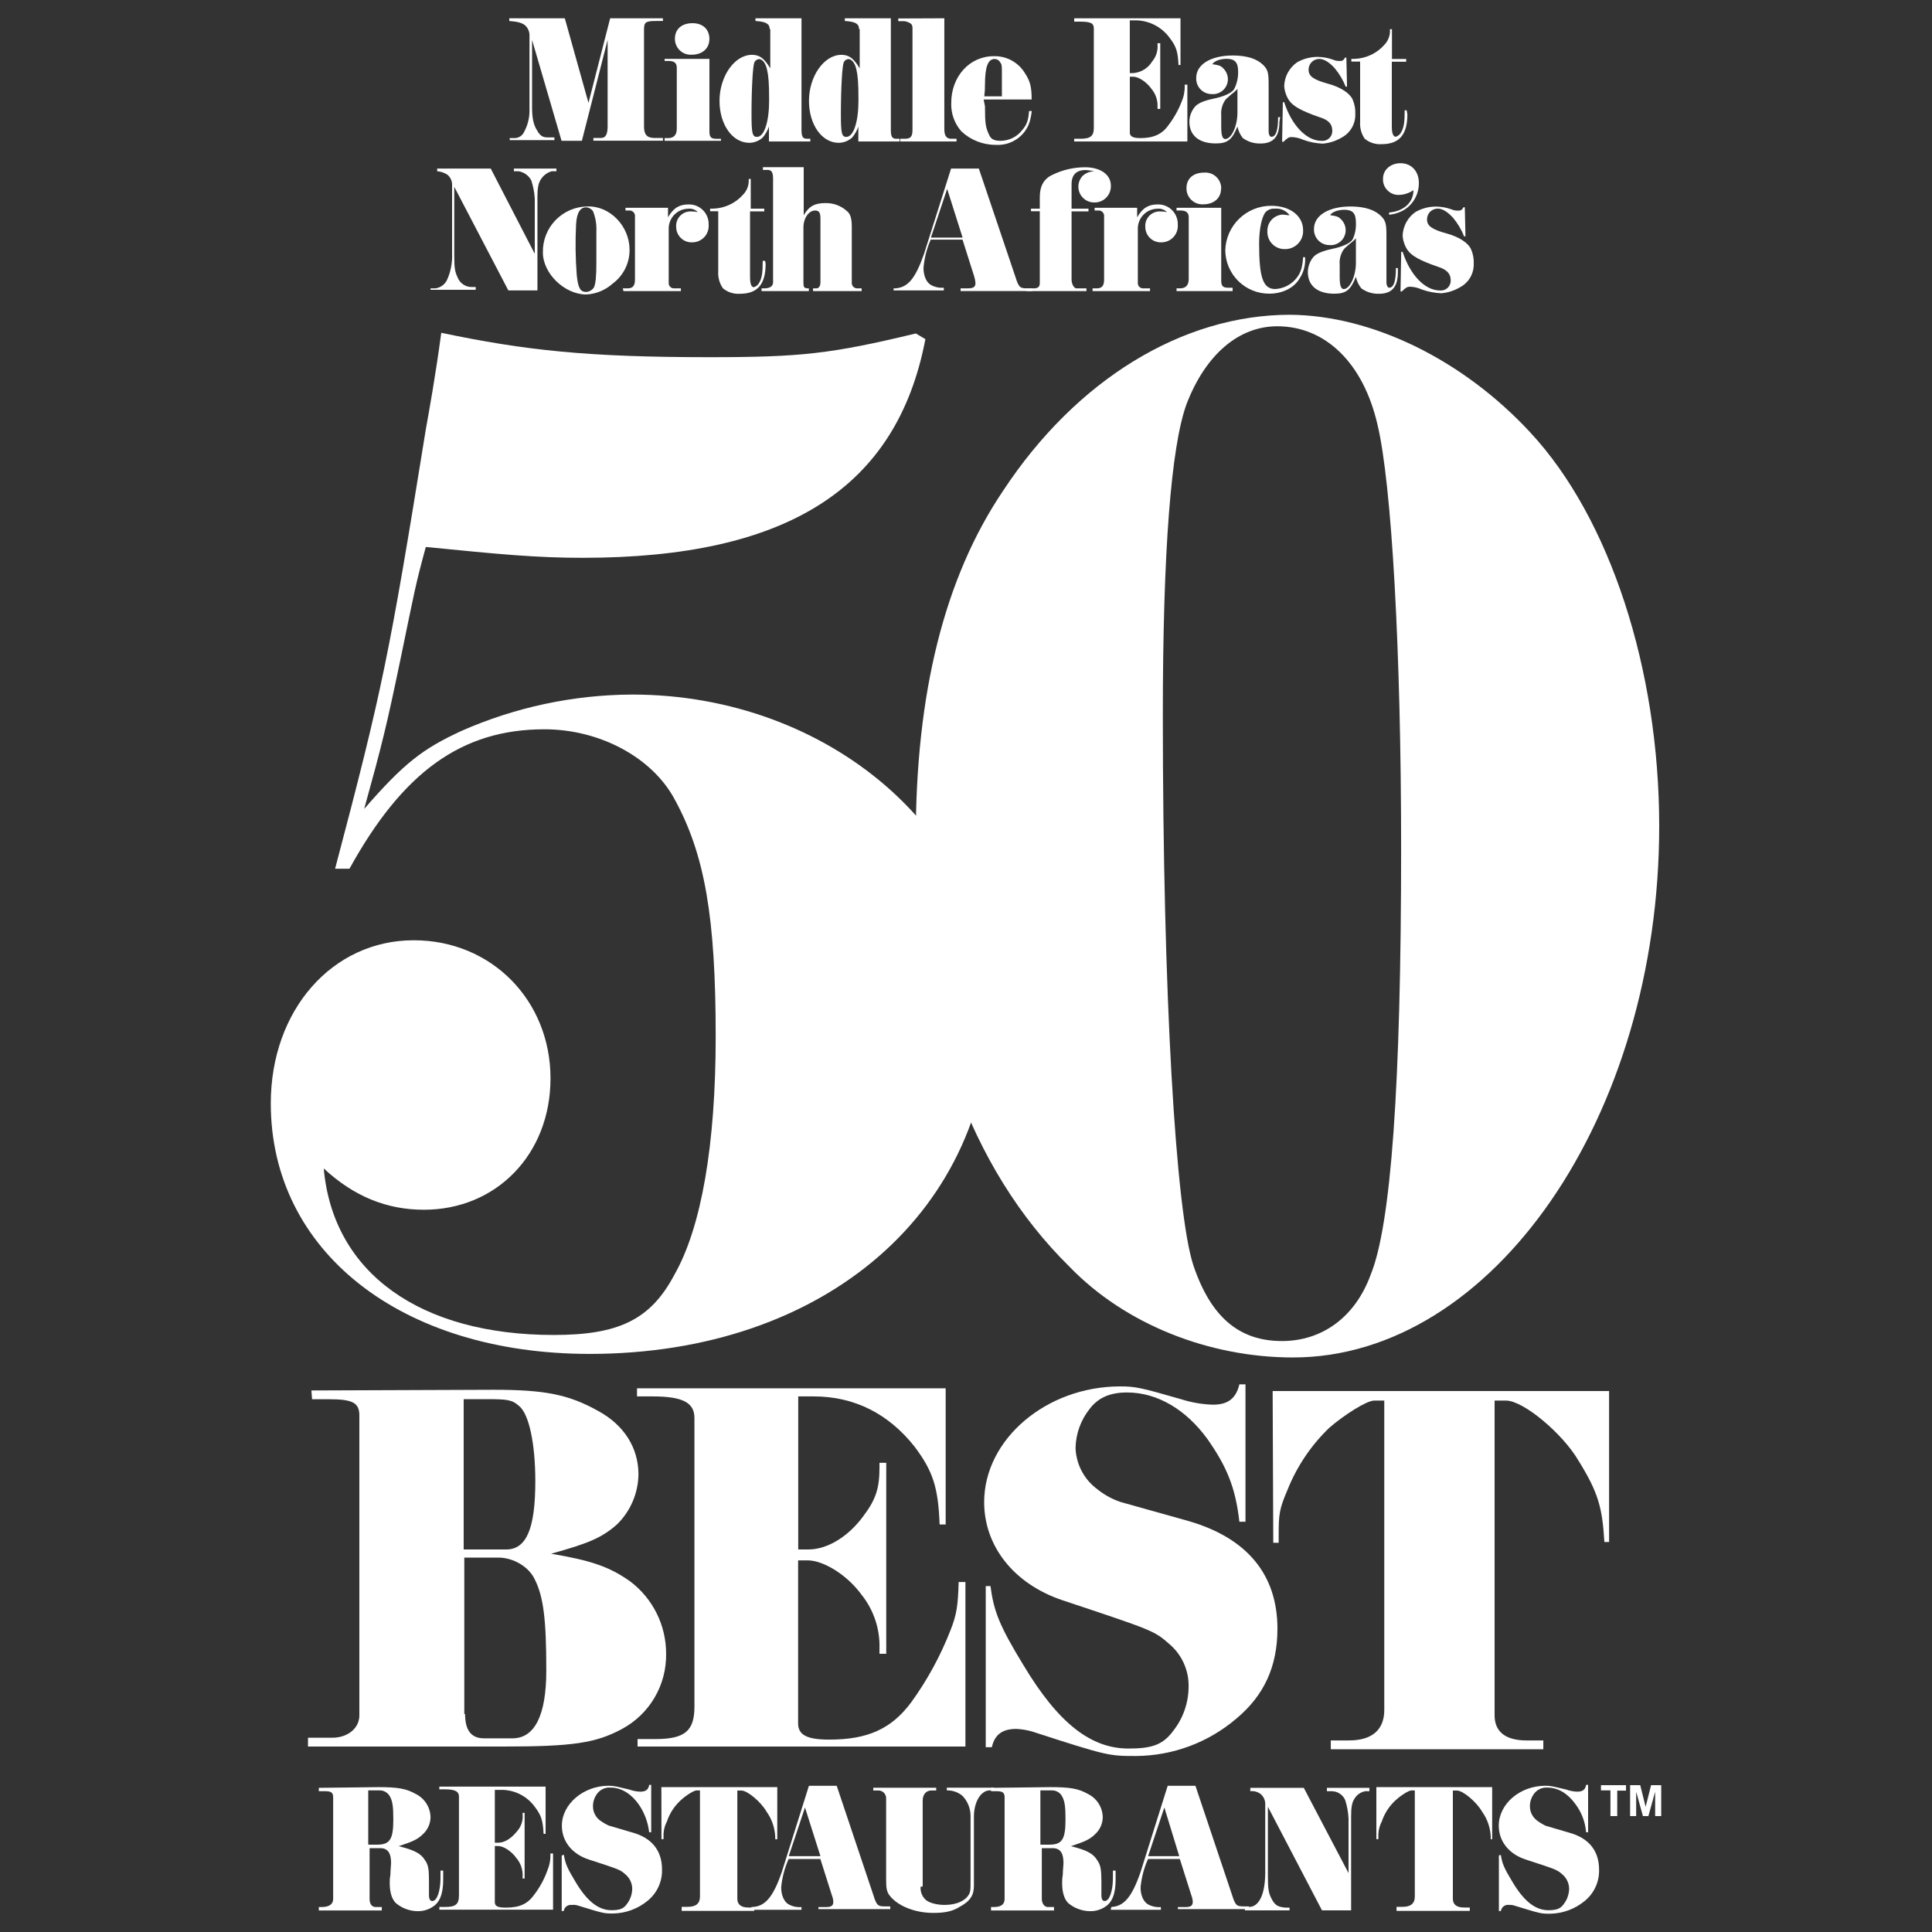
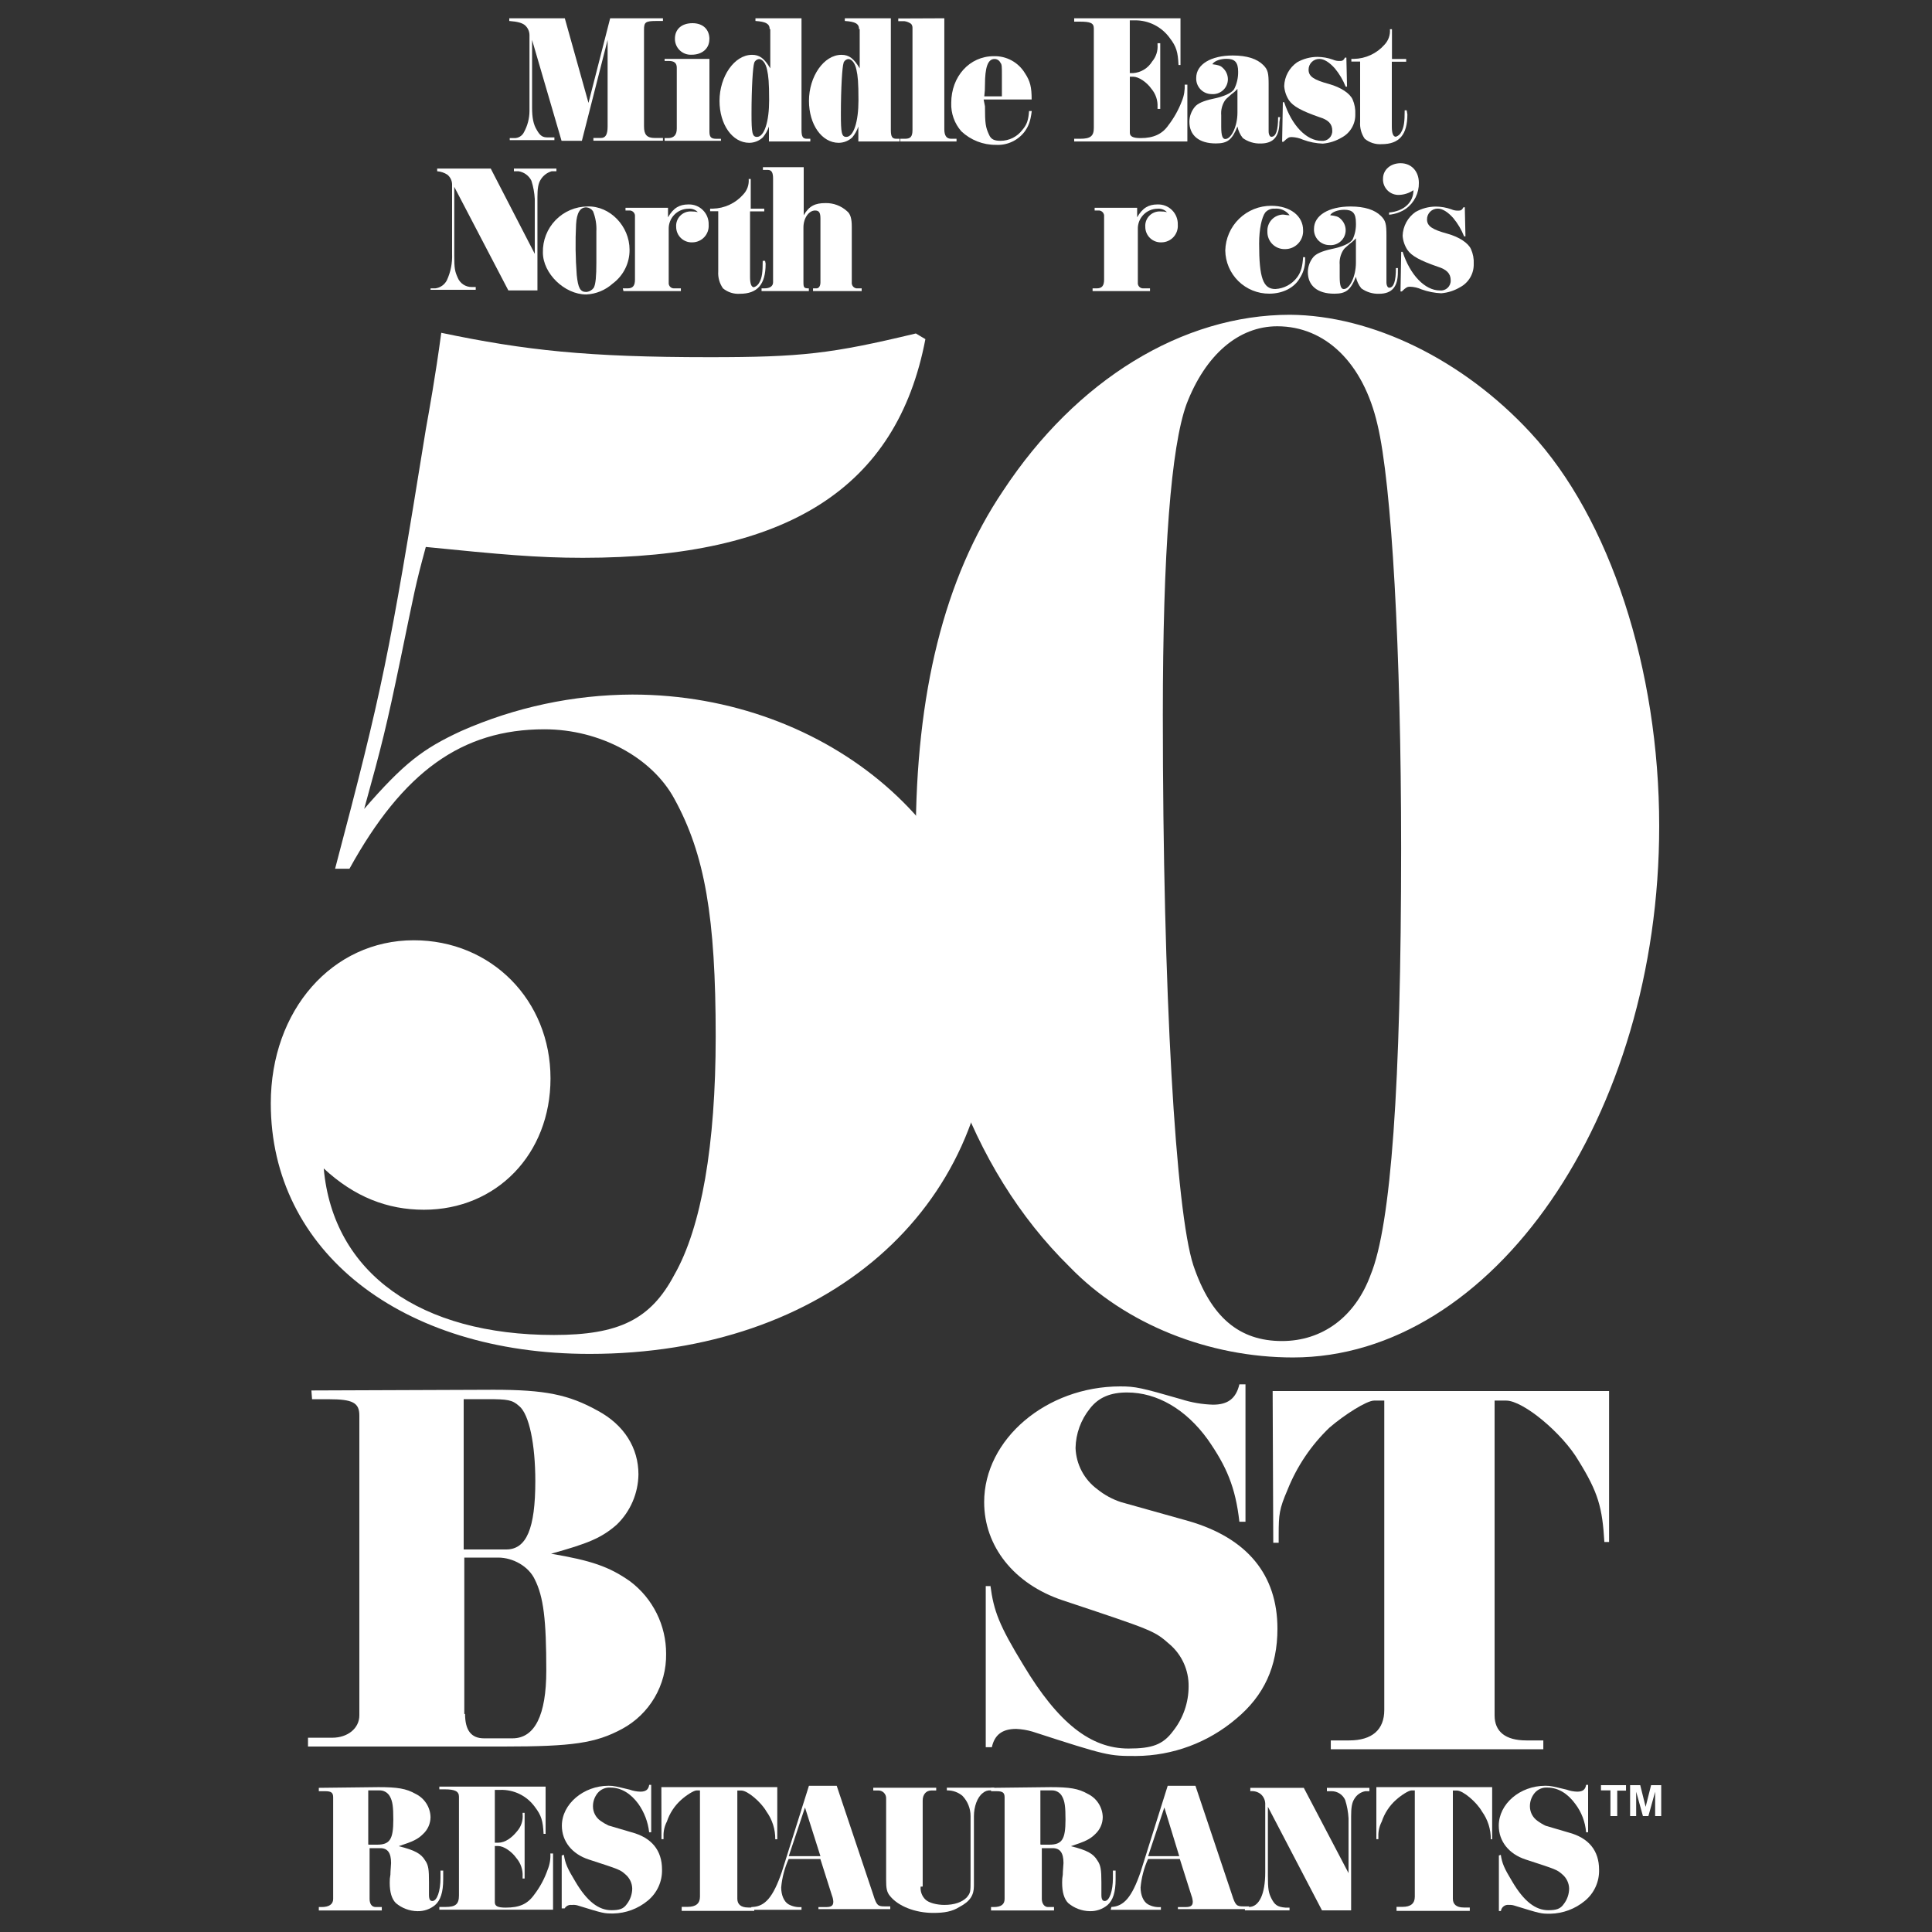
<svg xmlns="http://www.w3.org/2000/svg" width="500" height="500" viewBox="0 0 500 500" fill="none">
  <rect x="0" y="0" width="500" height="500" fill="#333333" stroke="none" />
  <g clip-path="url(#clip0_1_897)">
-     <rect width="500" height="500" />
    <path d="M239.49 87.77C232.13 126.31 203.75 144.36 150.84 144.36C138.93 144.36 129.47 143.48 110.2 141.55C107.39 151.89 107.39 152.55 103.71 170.29C100.03 188.03 98.81 192.89 94.25 209.35C104.59 197.44 109.49 193.76 119.31 189.21C133.273 183.034 148.362 179.813 163.63 179.75C214.63 179.75 256.48 215.84 256.48 260.16C256.48 313.07 213.73 350.39 152.59 350.39C103.71 350.39 70.08 323.76 70.08 285.56C70.08 261.39 86.02 243.34 107.08 243.34C127.23 243.34 142.47 258.93 142.47 279.08C142.47 298.7 128.47 313.08 109.71 313.08C100.25 313.08 91.71 309.75 83.78 302.39C86.23 329.55 108.83 345.49 143.35 345.49C160.17 345.49 168.4 341.49 174.53 329.9C181.53 317.63 185.22 296.26 185.22 268.23C185.22 237.4 182.42 221.1 174.53 206.74C168.75 196.05 155.26 188.74 140.89 188.74C119.52 188.74 104.28 199.74 90.44 224.83H86.72C98.98 178.41 100.72 169.83 110.2 111.13C111.07 106.23 112.65 97.64 114.2 86.13C135.93 90.68 152.05 92.44 183.58 92.44C207.41 92.44 215.12 91.56 237.02 86.3L239.49 87.77Z" fill="white" />
    <path d="M396.11 112C416.61 134.07 429.4 173.14 429.4 213.78C429.4 288.94 386.3 351.31 334.62 351.31C312.89 351.31 291.17 342.73 276.8 327.84C250.88 302.38 237 263.31 237 216.89C237 179.57 244.35 149.61 259.6 127.01C278.52 98.28 306.02 81.46 333.88 81.46C355.08 81.64 378.55 93.03 396.07 111.95M307.07 104.59C303.07 115.59 300.94 142.78 300.94 185C300.94 257.18 304.27 313.42 308.83 327.44C313.38 340.93 320.74 347.06 331.78 347.06C342.11 347.06 350.7 340.93 354.73 329.89C359.98 317.1 362.61 281.01 362.61 219.52C362.61 168.52 360.16 125.09 356.48 109.84C352.8 93.9 342.99 84.44 330.55 84.44C320.55 84.44 311.98 91.8 307.07 104.59Z" fill="white" />
    <path d="M127.71 359.67C141.03 359.67 147.16 360.9 154.71 365.1C161.55 368.78 165.23 374.74 165.23 381.57C165.197 384 164.685 386.399 163.722 388.63C162.76 390.861 161.365 392.88 159.62 394.57C155.62 398.07 152.09 399.47 142.62 402.1C152.95 403.85 157.68 405.43 163.11 409.28C166.002 411.467 168.346 414.297 169.956 417.546C171.567 420.795 172.4 424.374 172.39 428C172.453 431.973 171.424 435.886 169.416 439.314C167.407 442.742 164.496 445.553 161 447.44C154.17 451.12 148.21 452 130.34 452H79.71V449.72H86C90 449.72 93 447.27 93 443.94V366.33C93 363 91.24 362.12 85.11 362.12H80.76L80.59 359.85L127.71 359.67ZM120.18 401H131C136.26 401 138.54 395.57 138.54 383.3C138.54 373.84 136.96 365.96 134.33 363.86C132.58 362.28 131.33 362.1 126.1 362.1H120V401H120.18ZM120.36 443.57C120.36 447.77 121.93 449.88 125.26 449.88H132.62C138.4 449.88 141.38 443.88 141.38 432.36C141.38 419.22 140.68 413.26 138.38 408.71C136.8 405.38 132.78 403.1 128.92 403.1H120.16V443.57H120.36Z" fill="white" />
-     <path d="M244.92 394.54H243.17C242.82 384.9 241.42 380.69 236.69 374.39C230.03 365.98 221.27 361.39 210.58 361.39H206.58V401H209.21C214.12 401 219.55 397.67 223.4 392.41C226.73 388.03 227.61 385.05 227.61 379.8V378.57H229.36V428H227.61V426.6C227.758 421.587 226.125 416.683 223 412.76C219.32 407.67 213.19 403.82 209 403.82H206.55V446C206.55 449 208.83 450.21 214.61 450.21C224.61 450.21 230.73 447.4 235.81 440.57C239.993 434.799 243.418 428.514 246 421.87C247.58 417.87 247.93 415.56 248.1 409.43H249.85V452H165V450.07H169.56C177.26 450.07 179.72 447.97 179.72 441.66V367C179.72 363 176.72 361.39 168.86 361.39H164.86V359.29H244.74V394.51L244.92 394.54Z" fill="white" />
    <path d="M256.31 410.3C257.18 416.96 258.58 420.64 264.89 430.98C273.83 445.87 282.24 452.52 292.05 452.52C298.18 452.52 300.98 451.52 303.61 447.97C306.212 444.679 307.621 440.605 307.61 436.41C307.637 434.349 307.21 432.308 306.362 430.43C305.514 428.552 304.264 426.883 302.7 425.54C298.7 422.04 298.7 422.04 275.02 414.16C262.41 409.95 254.7 400.16 254.7 388.75C254.7 372.46 270.82 358.8 289.91 358.8C293.91 358.8 295.35 359.15 305.68 362.12C308.347 362.973 311.121 363.448 313.92 363.53C317.77 363.53 319.87 361.95 320.75 358.27H322.33V393.83H320.75C319.75 384.9 317.42 379.47 312.51 372.46C306.91 364.75 299.51 360.37 291.67 360.37C287.46 360.37 284.31 361.6 282.03 364.58C279.717 367.469 278.424 371.04 278.35 374.74C278.425 376.831 278.972 378.878 279.95 380.728C280.929 382.578 282.313 384.182 284 385.42C285.822 386.896 287.9 388.025 290.13 388.75L307.65 393.66C322.72 398.04 330.6 407.5 330.6 421.51C330.6 431.33 327.1 438.86 319.91 444.82C312.677 450.981 303.501 454.392 294 454.45C287 454.45 286.65 454.45 267.2 448.14C265.83 447.737 264.417 447.502 262.99 447.44C259.32 447.44 257.39 449.02 256.69 452.17H255.11V410.48H256.34V410.3H256.31Z" fill="white" />
    <path d="M329.36 360H416.43V399.07H415.21C414.68 390.14 413.63 386.28 408.55 378.07C404.35 370.88 394.18 362.47 389.8 362.47H386.8V443.94C386.8 448.14 389.6 450.42 395.03 450.42H399.41V452.7H344.41V450.42H349.14C355.14 450.42 358.25 447.62 358.25 442.54V362.47H355.62C353.69 362.47 347.91 366.15 344.06 369.47C339.328 374.004 335.625 379.502 333.2 385.59C331.09 390.5 330.92 391.9 330.92 397.15V399.26H329.52L329.36 360Z" fill="white" />
    <path d="M97.93 462.51C102.84 462.51 105.11 462.86 107.57 464.26C108.699 464.812 109.655 465.664 110.334 466.722C111.013 467.779 111.389 469.003 111.42 470.26C111.416 471.083 111.243 471.897 110.911 472.651C110.579 473.404 110.095 474.081 109.49 474.64C108.09 476.04 106.87 476.57 103.19 477.79C107.39 478.84 108.97 479.72 110.02 481.47C110.9 482.7 111.02 483.92 111.02 487.08V490.41C111.02 491.63 111.37 491.98 111.9 491.98C113.12 491.98 114 489.35 114 486.03V484.1H114.7V486.38C114.7 489.71 114 491.81 112.6 493.03C111.322 494.093 109.701 494.655 108.04 494.61C105.986 494.582 104.006 493.839 102.44 492.51C101.387 491.457 100.86 489.703 100.86 487.25C100.844 486.546 100.904 485.841 101.04 485.15C101.04 484.1 101.21 482.7 101.21 482.15C101.21 479.52 100.33 478.3 98.41 478.3H95.65V491.44C95.65 492.66 96.18 493.54 97.23 493.54H98.81V494.42H82.51V493.54H83.22C85.14 493.54 86.22 492.84 86.22 491.44V465.14C86.22 463.91 85.7 463.56 84.12 463.56H82.51V462.69L97.93 462.51ZM95.48 477.4H97.58C100.91 477.4 101.79 476 101.79 470.92C101.79 467.59 101.61 466.19 100.91 464.92C100.64 464.42 100.233 464.007 99.738 463.729C99.242 463.451 98.677 463.32 98.11 463.35H95.3V477.35L95.48 477.4Z" fill="white" />
    <path d="M141.2 474.6H140.68C140.5 471.27 140.15 469.87 138.4 467.6C137.381 466.197 136.035 465.065 134.479 464.301C132.922 463.538 131.203 463.167 129.47 463.22H128.06V476.89H128.94C130.69 476.89 132.44 475.66 133.85 473.89C134.37 473.294 134.763 472.598 135.003 471.845C135.244 471.092 135.328 470.297 135.25 469.51V469.16H135.77V486.16H135.25V485.64C135.35 483.919 134.785 482.225 133.67 480.91C132.44 479.15 130.34 477.75 128.94 477.75H128.06V492.29C128.06 493.29 128.77 493.69 130.87 493.69C134.37 493.69 136.47 492.82 138.23 490.37C139.737 488.408 140.919 486.217 141.73 483.88C142.278 482.551 142.518 481.115 142.43 479.68H143.13V494.22H113.7V493.52H115.28C117.9 493.52 118.78 492.82 118.78 490.52V465C118.78 463.6 117.78 463.08 115.1 463.08H113.7V462.38H141.2V474.6Z" fill="white" />
-     <path d="M145.93 480C146.29 482.28 146.81 483.5 148.93 487C151.93 492.08 154.93 494.36 158.22 494.36C160.32 494.36 161.37 494.01 162.22 492.78C163.111 491.635 163.602 490.23 163.62 488.78C163.607 488.077 163.444 487.386 163.142 486.751C162.84 486.117 162.407 485.554 161.87 485.1C160.47 483.87 160.47 483.87 152.41 481.25C148.03 479.84 145.41 476.52 145.41 472.49C145.41 466.88 151.02 462.15 157.5 462.15C158.9 462.15 159.42 462.33 162.93 463.15C163.828 463.479 164.774 463.658 165.73 463.68C167.13 463.68 167.83 463.15 168.01 461.92H168.53V474.19H168C167.703 471.54 166.74 469.008 165.2 466.83C163.27 464.2 160.82 462.63 158.01 462.63C157.384 462.581 156.755 462.682 156.175 462.926C155.596 463.169 155.083 463.548 154.68 464.03C153.87 465.014 153.438 466.255 153.46 467.53C153.468 468.252 153.647 468.962 153.983 469.602C154.318 470.242 154.8 470.793 155.39 471.21C156.049 471.686 156.752 472.098 157.49 472.44L163.44 474.19C168.7 475.59 171.33 478.92 171.33 483.82C171.372 485.355 171.062 486.88 170.424 488.276C169.786 489.673 168.837 490.906 167.65 491.88C165.134 493.971 161.981 495.146 158.71 495.21C156.26 495.21 156.26 495.21 149.43 493.11C148.965 492.982 148.479 492.944 148 493C147.758 492.963 147.51 492.975 147.272 493.035C147.034 493.095 146.811 493.201 146.614 493.348C146.418 493.495 146.253 493.68 146.129 493.891C146.004 494.103 145.923 494.337 145.89 494.58H145.37V480.2L145.89 480.03L145.93 480Z" fill="white" />
+     <path d="M145.93 480C146.29 482.28 146.81 483.5 148.93 487C151.93 492.08 154.93 494.36 158.22 494.36C160.32 494.36 161.37 494.01 162.22 492.78C163.111 491.635 163.602 490.23 163.62 488.78C163.607 488.077 163.444 487.386 163.142 486.751C162.84 486.117 162.407 485.554 161.87 485.1C160.47 483.87 160.47 483.87 152.41 481.25C148.03 479.84 145.41 476.52 145.41 472.49C145.41 466.88 151.02 462.15 157.5 462.15C158.9 462.15 159.42 462.33 162.93 463.15C163.828 463.479 164.774 463.658 165.73 463.68C167.13 463.68 167.83 463.15 168.01 461.92H168.53V474.19H168C167.703 471.54 166.74 469.008 165.2 466.83C163.27 464.2 160.82 462.63 158.01 462.63C157.384 462.581 156.755 462.682 156.175 462.926C155.596 463.169 155.083 463.548 154.68 464.03C153.87 465.014 153.438 466.255 153.46 467.53C153.468 468.252 153.647 468.962 153.983 469.602C154.318 470.242 154.8 470.793 155.39 471.21C156.049 471.686 156.752 472.098 157.49 472.44L163.44 474.19C168.7 475.59 171.33 478.92 171.33 483.82C171.372 485.355 171.062 486.88 170.424 488.276C169.786 489.673 168.837 490.906 167.65 491.88C165.134 493.971 161.981 495.146 158.71 495.21C156.26 495.21 156.26 495.21 149.43 493.11C148.965 492.982 148.479 492.944 148 493C147.758 492.963 147.51 492.975 147.272 493.035C147.034 493.095 146.811 493.201 146.614 493.348C146.418 493.495 146.253 493.68 146.129 493.891H145.37V480.2L145.89 480.03L145.93 480Z" fill="white" />
    <path d="M171.16 462.51H201.16V476H200.64C200.664 473.425 199.865 470.91 198.36 468.82C196.96 466.36 193.45 463.39 191.88 463.39H190.82V491.39C190.82 492.79 191.7 493.66 193.63 493.66H195.2V494.54H176.42V493.49H178C180.1 493.49 181.15 492.61 181.15 490.86V463.36H180.27C179.57 463.36 177.64 464.58 176.27 465.81C174.578 467.33 173.31 469.263 172.59 471.42C171.972 472.606 171.672 473.933 171.72 475.27V475.97H171.19L171.16 462.51Z" fill="white" />
    <path d="M194.81 493.52C197.97 493.34 200.07 491.07 202.35 484.41L209.35 462.16H216.54L226 490.37C226.87 493.17 227.22 493.37 229 493.37H230.4V494.08H211.81V493.55H213.73C215.14 493.55 215.66 493.2 215.66 492.15C215.63 491.608 215.512 491.074 215.31 490.57L212.31 481.11H204.1C203.053 483.439 202.4 485.927 202.17 488.47C202.17 490.4 202.87 492.15 204.1 492.85C205.118 493.403 206.276 493.646 207.43 493.55V494.25H194.43V493.55L194.81 493.52ZM212.33 480.38L208.33 467.77L204.13 480.38H212.33Z" fill="white" />
    <path d="M238.26 488.26C238.202 488.872 238.283 489.489 238.496 490.065C238.709 490.641 239.049 491.163 239.49 491.59C240.36 492.47 242.49 492.99 244.39 492.99C247.02 492.99 248.95 492.29 250.18 491.07C251.18 489.84 251.18 489.67 251.18 486.51V470C251.185 468.042 250.428 466.16 249.07 464.75C247.988 463.851 246.627 463.356 245.22 463.35H245.04V462.65H257.31V463.35H256.43C256.051 463.317 255.669 463.362 255.307 463.482C254.946 463.602 254.613 463.796 254.33 464.05C252.93 465.1 252.05 467.55 252.05 470.05V488.05C252.05 490.5 251.05 492.05 248.37 493.48C246.45 494.71 244.37 495.06 241.54 495.06C236.81 495.06 232.43 493.3 230.33 490.68C229.45 489.63 229.33 488.57 229.33 486.47V465.47C229.344 465.19 229.3 464.909 229.199 464.647C229.098 464.385 228.943 464.147 228.744 463.949C228.544 463.751 228.306 463.597 228.043 463.497C227.781 463.398 227.5 463.354 227.22 463.37H226V462.67H242.29V463.37H241.07C239.66 463.37 238.79 464.42 238.79 465.99V488.24L238.26 488.26Z" fill="white" />
    <path d="M271.9 462.51C276.8 462.51 279.08 462.86 281.53 464.26C282.662 464.81 283.621 465.66 284.301 466.719C284.982 467.777 285.359 469.002 285.39 470.26C285.386 471.083 285.213 471.897 284.881 472.651C284.549 473.404 284.065 474.081 283.46 474.64C282.06 476.04 280.83 476.57 277.16 477.79C281.36 478.84 282.94 479.72 283.99 481.47C284.86 482.7 285.04 483.92 285.04 487.08V490.41C285.04 491.63 285.39 491.98 285.91 491.98C287.14 491.98 288.02 489.35 288.02 486.03V484.1H288.72V486.38C288.72 489.71 288.02 491.81 286.62 493.03C285.342 494.093 283.721 494.655 282.06 494.61C280.003 494.58 278.021 493.838 276.45 492.51C275.403 491.457 274.88 489.703 274.88 487.25C274.865 486.546 274.922 485.842 275.05 485.15C275.05 484.1 275.23 482.7 275.23 482.15C275.23 479.52 274.35 478.3 272.42 478.3H269.62V491.44C269.62 492.66 270.32 493.54 271.2 493.54H272.78V494.42H256.48V493.54H257.18C259.11 493.54 259.99 492.84 259.99 491.44V465.14C259.99 463.91 259.46 463.56 257.88 463.56H256.48V462.69L271.9 462.51ZM269.45 477.4H271.55C274.88 477.4 275.75 476 275.75 470.92C275.75 467.59 275.58 466.19 274.88 464.92C274.632 464.439 274.254 464.037 273.789 463.759C273.324 463.482 272.791 463.34 272.25 463.35H269.25V477.35L269.45 477.4Z" fill="white" />
    <path d="M287.67 493.52C290.82 493.34 292.92 491.07 295.2 484.41L302.2 462.16H309.38L318.84 490.37C319.72 493.17 320.07 493.37 321.84 493.37H323.24V494.08H304.84V493.55H306.76C308.16 493.55 308.69 493.2 308.69 492.15C308.655 491.608 308.537 491.076 308.34 490.57L305.34 481.11H297.11C296.062 483.439 295.41 485.927 295.18 488.47C295.18 490.4 295.88 492.15 297.11 492.85C298.128 493.404 299.285 493.648 300.44 493.55V494.25H287.44L287.62 493.55L287.67 493.52ZM305.19 480.38L301.33 467.77L297.13 480.38H305.19Z" fill="white" />
    <path d="M349 484.76V470.57C348.913 468.963 348.621 467.373 348.13 465.84C347.828 465.161 347.336 464.584 346.713 464.18C346.09 463.775 345.363 463.56 344.62 463.56H343.4V462.69H354.4V463.56H353.34C352.764 463.666 352.216 463.892 351.733 464.225C351.251 464.558 350.844 464.989 350.54 465.49C349.84 466.54 349.67 467.94 349.67 470.04V494.4H342.13L328.13 467.59V485.46C328.13 488.79 328.3 489.84 329 491.24C329.88 492.99 330.58 493.52 332.68 493.69H333.73V494.4H322.18V493.52H323.23C325.86 493.52 327.44 490.19 327.44 484.58V466.71C327.418 466.238 327.297 465.776 327.086 465.354C326.874 464.932 326.575 464.559 326.21 464.26C325.456 463.698 324.514 463.448 323.58 463.56V462.69H337.42L349 484.76Z" fill="white" />
    <path d="M356.17 462.51H386.17V476H385.82C385.843 473.425 385.045 470.91 383.54 468.82C382.14 466.36 378.63 463.39 377.06 463.39H376V491.39C376 492.79 376.88 493.66 378.81 493.66H380.38V494.54H361.42V493.49H363C365.1 493.49 366.15 492.61 366.15 490.86V463.36H365.28C364.58 463.36 362.65 464.58 361.28 465.81C359.584 467.326 358.315 469.26 357.6 471.42C356.979 472.606 356.675 473.932 356.72 475.27V475.97H356.2V462.51H356.17Z" fill="white" />
    <path d="M388.4 480C388.75 482.28 389.28 483.5 391.4 487C394.4 492.08 397.4 494.36 400.69 494.36C402.79 494.36 403.84 494.01 404.69 492.78C405.58 491.635 406.072 490.23 406.09 488.78C406.077 488.077 405.914 487.386 405.612 486.751C405.31 486.117 404.877 485.554 404.34 485.1C402.93 483.87 402.93 483.87 394.88 481.25C390.5 479.84 387.88 476.52 387.88 472.49C387.88 466.88 393.31 462.15 399.97 462.15C401.37 462.15 401.89 462.33 405.4 463.15C406.298 463.479 407.244 463.658 408.2 463.68C409.6 463.68 410.3 463.15 410.48 461.92H411V474.19H410.48C410.267 471.518 409.292 468.964 407.67 466.83C405.75 464.2 403.29 462.63 400.49 462.63C399.863 462.581 399.234 462.682 398.655 462.926C398.076 463.169 397.563 463.548 397.16 464.03C396.35 465.014 395.917 466.255 395.94 467.53C395.948 468.251 396.127 468.96 396.46 469.599C396.794 470.239 397.273 470.791 397.86 471.21C398.529 471.709 399.246 472.141 400 472.5L405.95 474.25C411.21 475.65 413.84 478.98 413.84 483.88C413.882 485.415 413.572 486.94 412.934 488.336C412.296 489.733 411.347 490.966 410.16 491.94C407.644 494.031 404.491 495.206 401.22 495.27C398.77 495.27 398.77 495.27 391.94 493.17C391.489 493.022 391.014 492.961 390.54 492.99C390.297 492.953 390.05 492.965 389.812 493.025C389.574 493.085 389.35 493.191 389.154 493.338C388.958 493.485 388.793 493.67 388.668 493.881C388.544 494.093 388.463 494.327 388.43 494.57H387.91V480.2L388.43 480.03L388.4 480Z" fill="white" />
    <path d="M418.54 470H416.78V463.35H414.33V462H420.81V463.41H418.54V470ZM423.44 470H421.87V462H424.49L425.89 467.61L427.3 462H429.92V470H428.35V463.7L426.6 470H425.19L423.44 463.7V470Z" fill="white" />
    <path d="M131.74 35.74H133C133.546 35.77 134.089 35.636 134.558 35.354C135.027 35.073 135.4 34.657 135.63 34.16C136.54 32.494 137.021 30.628 137.03 28.73V9.11C137.029 8.608 136.919 8.113 136.706 7.659C136.494 7.205 136.184 6.802 135.8 6.48C135.1 5.95 134.05 5.6 131.8 5.43V4.73H146.17L152.3 26.63L157.91 4.73H171.57V5.43H169.82C167.02 5.43 166.67 5.78 166.67 7.71V32.71C166.67 34.81 167.37 35.71 169.47 35.71H171.57V36.41H153.57V35.71H155.5C156.72 35.71 157.25 34.83 157.25 32.71V10.33L150.59 36.44H145.33L137.7 10.33V27.85C137.7 30.48 138.05 32.23 138.93 33.64C139.8 35.21 140.5 35.56 141.73 35.56H143.48V36.26H131.92V35.74H131.74Z" fill="white" />
    <path d="M186.58 36.44H172V35.74H172.87C174.45 35.74 175.15 34.86 175.15 33.29V17.52C175.15 16.29 174.45 15.77 173.05 15.77H172V15.24H183.6V34C183.6 35.4 183.95 35.92 185.35 35.92H186.58V36.44ZM183.58 10.16C183.58 12.61 181.65 14.16 179.03 14.16C178.465 14.197 177.898 14.117 177.365 13.924C176.832 13.731 176.346 13.429 175.936 13.038C175.526 12.647 175.202 12.175 174.984 11.652C174.766 11.129 174.659 10.566 174.67 10C174.67 7.55 176.42 6 179.22 6C181.85 6 183.6 7.53 183.6 10.16H183.58Z" fill="white" />
    <path d="M199.19 7.53C199.19 6.13 198.14 5.6 195.51 5.43V4.73H207.43V33.64C207.43 35.39 207.78 35.91 208.83 35.91H209.71V36.61H199V32.76C198.649 33.782 198.114 34.731 197.42 35.56C196.471 36.45 195.221 36.949 193.92 36.96C189.54 36.96 186.21 32.23 186.21 26.1C186.21 19.8 190.06 14.19 194.62 14.19C196.55 14.19 197.77 15.06 199.35 17.69V7.53H199.19ZM195.19 16.29C194.84 17.17 194.49 22.77 194.49 29.43C194.49 34.34 194.67 35.43 195.9 35.43C197.82 35.43 199.05 31.43 199.05 25.97C199.05 21.24 198.87 19.66 198.52 18.08C198.17 16.33 197.3 15.28 196.42 15.28C196.137 15.314 195.869 15.427 195.646 15.605C195.423 15.784 195.255 16.021 195.16 16.29H195.19Z" fill="white" />
    <path d="M222.32 7.53C222.32 6.13 221.32 5.6 218.64 5.43V4.73H230.55V33.64C230.55 35.39 230.9 35.91 231.96 35.91H232.83V36.61H222.14V32.76C221.789 33.78 221.257 34.728 220.57 35.56C219.617 36.45 218.364 36.95 217.06 36.96C212.68 36.96 209.36 32.23 209.36 26.1C209.36 19.8 213.21 14.19 217.76 14.19C219.69 14.19 220.92 15.06 222.49 17.69V7.53H222.32ZM218.32 16.29C217.97 17.17 217.62 22.77 217.62 29.43C217.62 34.34 217.79 35.43 219.02 35.43C220.95 35.43 222.17 31.43 222.17 25.97C222.17 21.24 222 19.66 221.65 18.08C221.3 16.33 220.42 15.28 219.55 15.28C219.266 15.313 218.997 15.425 218.775 15.604C218.552 15.783 218.384 16.02 218.29 16.29H218.32Z" fill="white" />
    <path d="M244.39 4.73V33.46C244.39 35.04 244.92 35.91 246.15 35.91H247.55V36.61H233V35.91H234.22C235.62 35.91 236.15 35.39 236.15 33.64V7.18C236.157 6.815 236.033 6.461 235.8 6.18C235.286 5.801 234.684 5.56 234.05 5.48H232.47V4.78L244.39 4.73Z" fill="white" />
    <path d="M254.91 27.5C254.91 32.06 255.08 32.93 255.96 34.86C256.48 36.09 257.36 36.44 258.96 36.44C260.048 36.437 261.12 36.183 262.093 35.697C263.066 35.211 263.914 34.507 264.57 33.64C265.8 32.23 266.15 31.01 266.32 28.73H267.02C266.67 31.53 266.15 32.73 265.1 34.16C264.233 35.268 263.11 36.149 261.829 36.729C260.547 37.309 259.144 37.57 257.74 37.49C254.421 37.517 251.219 36.264 248.8 33.99C247.015 31.963 246.077 29.328 246.18 26.63C246.18 19.8 250.91 14.54 257.18 14.54C258.791 14.493 260.385 14.873 261.801 15.643C263.217 16.412 264.403 17.543 265.24 18.92C266.64 21.02 266.99 22.6 266.99 25.75H254.56L254.91 27.5ZM259.29 25.05V19.27C259.29 17.34 259.29 16.64 258.93 16.27C258.796 15.967 258.575 15.711 258.296 15.533C258.017 15.355 257.691 15.263 257.36 15.27C255.61 15.27 254.91 17.55 254.91 21.93C254.922 22.933 254.862 23.936 254.73 24.93H259.29V25.05Z" fill="white" />
    <path d="M278 4.73H305.51V16.82H305C304.83 13.49 304.48 12.09 302.72 9.82C301.699 8.407 300.357 7.256 298.805 6.463C297.252 5.67 295.533 5.258 293.79 5.26H292.39V18.92H293.26C294.258 18.846 295.224 18.535 296.078 18.013C296.931 17.492 297.649 16.774 298.17 15.92C298.68 15.318 299.066 14.621 299.306 13.869C299.546 13.118 299.636 12.326 299.57 11.54V11.19H300.27V28.19H299.57V27.67C299.656 25.971 299.095 24.302 298 23C296.78 21.25 294.67 19.85 293.27 19.85H292.4V34.34C292.4 35.34 293.27 35.74 295.2 35.74C298.53 35.74 300.81 34.69 302.38 32.41C303.855 30.491 305.038 28.365 305.89 26.1C306.434 24.77 306.673 23.335 306.59 21.9H307.29V36.61H278V35.91H279.58C282.21 35.91 283.08 35.21 283.08 33.11V7.36C283.08 5.95 282.21 5.6 279.4 5.6H278V4.73Z" fill="white" />
    <path d="M331.11 31.53C331.11 35.39 329.54 37.14 326.21 37.14C324.578 37.182 322.977 36.691 321.65 35.74C320.944 34.87 320.463 33.84 320.25 32.74C318.85 36.24 317.62 37.12 314.65 37.12C310.27 37.12 307.81 35.02 307.81 31.51C307.822 30.102 308.32 28.742 309.22 27.66C309.92 26.78 311.49 26.08 313.95 25.56C316.57 25.03 318.68 24.15 319.38 23.1C320.096 21.692 320.456 20.13 320.43 18.55C320.43 16.1 319.55 15.22 317.43 15.22C315.85 15.22 314.28 15.75 313.75 16.62C315.15 16.8 315.85 16.97 316.38 17.5C316.814 17.871 317.164 18.331 317.405 18.848C317.646 19.366 317.774 19.929 317.78 20.5C317.779 21.035 317.667 21.565 317.451 22.055C317.235 22.545 316.92 22.985 316.525 23.347C316.13 23.709 315.665 23.985 315.158 24.157C314.651 24.33 314.114 24.396 313.58 24.35C313.037 24.351 312.5 24.241 312.002 24.028C311.503 23.814 311.053 23.502 310.678 23.109C310.304 22.716 310.014 22.251 309.825 21.742C309.636 21.234 309.553 20.692 309.58 20.15C309.58 16.64 313.43 14.36 319.04 14.36C322.72 14.36 325.34 15.24 326.92 16.82C328.15 18.04 328.32 18.92 328.32 21.9V34C328.32 34.87 328.67 35.4 329.02 35.4C330.25 35.4 330.77 33.65 330.77 30.32H331.3L331.12 31.54L331.11 31.53ZM320.25 23C319.783 23.526 319.256 23.996 318.68 24.4C317.27 25.63 317.27 25.63 316.92 26.15C316.246 27.253 315.942 28.542 316.05 29.83V32.83C316.05 35.11 316.4 35.98 317.1 35.98C318.68 35.98 320.25 32.65 320.25 29.15V23Z" fill="white" />
    <path d="M332 26.45H332.35C334.28 32.45 338.13 36.45 341.99 36.45C342.353 36.489 342.72 36.45 343.066 36.334C343.412 36.218 343.729 36.029 343.995 35.779C344.261 35.529 344.47 35.224 344.607 34.886C344.744 34.548 344.807 34.184 344.79 33.82C344.79 32.07 343.79 31.02 341.46 30.32C336.91 28.74 334.63 27.51 333.58 25.94C332.863 24.838 332.439 23.572 332.35 22.26C332.39 21.049 332.711 19.865 333.289 18.801C333.868 17.737 334.686 16.822 335.68 16.13C337.282 15.213 339.094 14.728 340.94 14.72C342.304 14.73 343.656 14.97 344.94 15.43C345.542 15.7 346.201 15.82 346.86 15.78C347.39 15.78 347.74 15.6 348.09 14.9H348.44L348.61 22.43H348.26C347.58 20.716 346.635 19.12 345.46 17.7C344.06 16.13 342.66 15.25 341.46 15.25C341.091 15.245 340.724 15.313 340.382 15.452C340.04 15.591 339.729 15.797 339.468 16.058C339.207 16.319 339.001 16.63 338.862 16.972C338.723 17.314 338.655 17.681 338.66 18.05C338.66 19.81 340.06 20.68 343.91 21.73C347.07 22.61 349.35 24.18 350.05 25.73C350.58 26.945 350.82 28.266 350.75 29.59C350.778 30.817 350.464 32.028 349.844 33.087C349.225 34.146 348.323 35.013 347.24 35.59C345.749 36.483 344.073 37.024 342.34 37.17C340.604 37.108 338.89 36.771 337.26 36.17C336.317 35.739 335.297 35.502 334.26 35.47C333.56 35.47 333.26 35.64 332.16 36.69H331.81L332 26.45Z" fill="white" />
    <path d="M364.23 29.61C364.23 34.86 362.12 37.31 357.57 37.31C355.985 37.42 354.418 36.919 353.19 35.91C352.307 34.628 351.887 33.083 352 31.53V15.94H349.73V15.24H350.43C351.927 15.206 353.4 14.861 354.756 14.227C356.113 13.594 357.323 12.686 358.31 11.56C358.812 11.03 359.196 10.399 359.438 9.71C359.679 9.02 359.772 8.288 359.71 7.56H360.24V15.27H363.92V15.97H360.2V32.76C360.2 34.51 360.55 35.39 361.25 35.39C361.555 35.291 361.836 35.131 362.077 34.92C362.318 34.708 362.513 34.45 362.65 34.16C363.35 32.93 363.53 31.53 363.53 28.55H364.05L364.23 29.61Z" fill="white" />
    <path d="M111.6 74.63H112.65C113.284 74.552 113.889 74.32 114.412 73.954C114.935 73.588 115.36 73.099 115.65 72.53C116.637 70.393 117.099 68.052 117 65.7V47.65C116.981 47.178 116.861 46.715 116.649 46.293C116.437 45.87 116.137 45.498 115.77 45.2C114.981 44.691 114.076 44.389 113.14 44.32V43.62H127L138.4 65.7V51.51C138.312 49.9 138.02 48.307 137.53 46.77C137.211 46.125 136.742 45.566 136.163 45.14C135.584 44.714 134.91 44.432 134.2 44.32H133V43.62H144V44.32H142.77C141.612 44.655 140.616 45.402 139.97 46.42C139.27 47.48 139.09 48.88 139.09 50.98V75.16H131.56L117.56 48.35V66.05C117.56 69.55 117.74 70.25 118.44 71.83C118.73 72.565 119.238 73.194 119.896 73.632C120.554 74.07 121.33 74.296 122.12 74.28H123.12V75H111.42V74.65L111.6 74.63Z" fill="white" />
    <path d="M162.93 64.64C162.944 66.342 162.555 68.024 161.793 69.547C161.032 71.069 159.92 72.39 158.55 73.4C156.665 75.096 154.252 76.088 151.72 76.21C146.11 76.21 140.5 70.78 140.5 65.35C140.463 63.804 140.734 62.266 141.298 60.826C141.862 59.386 142.707 58.072 143.784 56.963C144.861 55.853 146.149 54.969 147.572 54.362C148.994 53.756 150.523 53.439 152.07 53.43C157.85 53.26 162.93 58.51 162.93 64.64ZM154.34 64.64V59.91C154.432 58.118 154.135 56.327 153.47 54.66C153.273 54.372 153.013 54.132 152.71 53.959C152.407 53.786 152.068 53.684 151.72 53.66C150.14 53.66 149.26 55.06 149.09 58.04C148.869 62.419 148.926 66.808 149.26 71.18C149.61 74.51 150.14 75.56 151.72 75.56C152.096 75.531 152.462 75.422 152.792 75.241C153.123 75.06 153.412 74.811 153.64 74.51C154.17 73.63 154.34 71.35 154.34 68.02V64.64Z" fill="white" />
    <path d="M161.18 74.63H162.4C163.8 74.63 164.33 73.93 164.33 72.35V55.71C164.283 55.338 164.09 55 163.794 54.769C163.498 54.539 163.123 54.435 162.75 54.48H161.88V53.78H172.88V56.24C174.29 53.78 175.88 52.91 178.14 52.91C178.838 52.882 179.533 52.998 180.184 53.252C180.834 53.506 181.424 53.891 181.918 54.385C182.412 54.878 182.799 55.468 183.054 56.117C183.309 56.767 183.427 57.462 183.4 58.16C183.443 58.74 183.365 59.323 183.174 59.872C182.982 60.422 182.679 60.926 182.284 61.353C181.889 61.781 181.411 62.123 180.879 62.358C180.347 62.593 179.772 62.716 179.19 62.72C178.648 62.747 178.107 62.664 177.598 62.475C177.089 62.286 176.624 61.996 176.232 61.621C175.839 61.247 175.526 60.797 175.313 60.298C175.099 59.8 174.99 59.263 174.99 58.72C174.95 58.197 175.021 57.672 175.199 57.179C175.376 56.685 175.656 56.235 176.019 55.858C176.383 55.48 176.822 55.183 177.308 54.987C177.794 54.791 178.316 54.7 178.84 54.72C179.428 54.707 180.016 54.764 180.59 54.89C180.273 54.571 179.888 54.326 179.464 54.176C179.04 54.025 178.588 53.972 178.14 54.02C177.461 54.026 176.789 54.168 176.164 54.436C175.54 54.704 174.975 55.094 174.502 55.583C174.029 56.071 173.659 56.648 173.411 57.282C173.164 57.914 173.044 58.59 173.06 59.27V73.4C173.091 73.746 173.253 74.066 173.514 74.295C173.775 74.524 174.113 74.644 174.46 74.63H176.21V75.33H161.35L161.18 74.63Z" fill="white" />
    <path d="M198.14 68.32C198.14 73.58 196.04 76.03 191.49 76.03C189.904 76.141 188.337 75.64 187.11 74.63C186.211 73.353 185.777 71.808 185.88 70.25V54.66H183.78V54H184.48C185.976 53.966 187.45 53.621 188.806 52.987C190.163 52.354 191.373 51.446 192.36 50.32C192.862 49.79 193.246 49.159 193.488 48.47C193.729 47.78 193.822 47.048 193.76 46.32H194.29V54H197.79V54.7H194.11V71.7C194.11 73.45 194.46 74.33 195.11 74.33C195.416 74.232 195.699 74.072 195.942 73.861C196.184 73.649 196.381 73.39 196.52 73.1C197.22 71.88 197.39 70.48 197.39 67.5H198L198.17 68.37L198.14 68.32Z" fill="white" />
    <path d="M196.92 74.63H197.79C199.19 74.63 200.07 74.11 200.07 73.05V46.25C200.07 44.67 199.72 43.97 198.67 43.97H197.44V43.27H208V55.71C209.41 53.26 211 52.56 213.61 52.56C215.681 52.507 217.692 53.26 219.22 54.66C220.09 55.36 220.44 56.59 220.44 58.66V73.05C220.395 73.422 220.499 73.798 220.729 74.094C220.96 74.39 221.298 74.583 221.67 74.63H223V75.33H210.41V74.63H211.28C211.98 74.63 212.33 73.93 212.33 73.05V56.59C212.33 55.01 211.98 54.48 210.93 54.48C209.35 54.48 207.93 56.41 207.93 58.86V73.05C207.93 74.46 208.11 74.63 209.33 74.63V75.33H197.09V74.63H196.92Z" fill="white" />
-     <path d="M231.6 74.63C234.93 74.46 236.86 72.18 239.14 65.7L246.14 43.62H253.32L262.78 71.62C263.66 74.43 264.01 74.62 265.78 74.62H267.18V75.32H248.6V74.62H250.53C251.93 74.62 252.45 74.27 252.45 73.22C252.404 72.625 252.287 72.037 252.1 71.47L249.1 62.01H240.87C239.84 64.345 239.208 66.836 239 69.38C239 71.3 239.7 73.05 240.93 73.75C241.945 74.312 243.104 74.559 244.26 74.46V75.16H231.26V74.63H231.6ZM249.12 61.49L245.12 48.88L240.92 61.49H249.12Z" fill="white" />
-     <path d="M265.94 74.63H267.52C268.57 74.63 269.1 74.28 269.1 73.23V54.66H266.82V54H269.1V51C269.1 48.2 270.1 46.27 272.42 45.22C275.04 43.945 277.916 43.285 280.83 43.29C284.83 43.29 287.49 45.22 287.49 48.02C287.516 48.587 287.426 49.153 287.226 49.684C287.027 50.215 286.721 50.7 286.328 51.11C285.936 51.52 285.464 51.845 284.942 52.067C284.419 52.289 283.857 52.402 283.29 52.4C282.488 52.425 281.697 52.213 281.015 51.791C280.333 51.37 279.789 50.757 279.453 50.029C279.116 49.301 279.001 48.491 279.121 47.698C279.241 46.905 279.592 46.165 280.13 45.57C280.98 44.759 282.115 44.317 283.29 44.34C282.536 44.169 281.771 44.055 281 44C278.553 44 277.327 45.227 277.32 47.68V54H281.7V54.7H277.32V72.35C277.32 73.58 278.02 74.63 278.55 74.63H281.17V75.33H265.59V74.63H265.94Z" fill="white" />
    <path d="M282.59 74.63H283.81C285.21 74.63 285.74 73.93 285.74 72.35V55.71C285.692 55.338 285.5 55 285.204 54.769C284.908 54.539 284.532 54.435 284.16 54.48H283.29V53.78H294.29V56.24C295.7 53.78 297.29 52.91 299.55 52.91C300.247 52.882 300.943 52.998 301.593 53.252C302.243 53.506 302.834 53.891 303.328 54.385C303.822 54.878 304.209 55.468 304.464 56.117C304.719 56.767 304.837 57.462 304.81 58.16C304.852 58.74 304.775 59.323 304.583 59.872C304.391 60.422 304.089 60.926 303.694 61.353C303.299 61.781 302.821 62.123 302.289 62.358C301.756 62.593 301.182 62.716 300.6 62.72C300.058 62.747 299.516 62.664 299.008 62.475C298.499 62.286 298.034 61.996 297.641 61.621C297.248 61.247 296.936 60.797 296.722 60.298C296.509 59.8 296.399 59.263 296.4 58.72C296.36 58.197 296.431 57.672 296.608 57.179C296.786 56.685 297.065 56.235 297.429 55.858C297.792 55.48 298.232 55.183 298.718 54.987C299.204 54.791 299.726 54.7 300.25 54.72C300.838 54.707 301.425 54.764 302 54.89C301.683 54.571 301.298 54.326 300.874 54.176C300.45 54.025 299.997 53.972 299.55 54.02C298.87 54.026 298.199 54.168 297.574 54.436C296.949 54.704 296.384 55.094 295.912 55.583C295.439 56.071 295.068 56.648 294.821 57.282C294.573 57.914 294.454 58.59 294.47 59.27V73.4C294.5 73.746 294.663 74.066 294.924 74.295C295.184 74.524 295.523 74.644 295.87 74.63H297.62V75.33H282.76V74.63H282.59Z" fill="white" />
-     <path d="M319 75.33H304.49V74.63H305.36C306.94 74.63 307.64 73.75 307.64 72.18V56.24C307.64 55.01 306.94 54.48 305.54 54.48H304.49V53.78H316.05V72.53C316.05 73.93 316.4 74.46 317.8 74.46H319V75.33ZM316 48.88C316 51.33 314.07 52.88 311.44 52.88C310.87 52.918 310.298 52.836 309.76 52.64C309.223 52.444 308.733 52.138 308.321 51.742C307.908 51.346 307.583 50.868 307.366 50.339C307.149 49.81 307.045 49.242 307.06 48.67C307.06 46.22 308.82 44.67 311.62 44.67C312.195 44.622 312.774 44.696 313.319 44.887C313.864 45.079 314.362 45.383 314.78 45.781C315.198 46.179 315.528 46.66 315.747 47.194C315.966 47.729 316.069 48.303 316.05 48.88H316Z" fill="white" />
    <path d="M337.77 66.57V67.62C337.714 69.181 337.229 70.696 336.37 72C334.97 74.46 331.99 76 328.49 76C325.501 76.016 322.626 74.85 320.492 72.756C318.359 70.662 317.14 67.809 317.1 64.82C317.176 61.719 318.465 58.772 320.69 56.61C322.915 54.449 325.898 53.246 329 53.26C333.91 53.26 337.24 55.89 337.24 59.56C337.276 60.199 337.18 60.839 336.957 61.438C336.734 62.038 336.39 62.586 335.946 63.047C335.502 63.508 334.968 63.872 334.377 64.117C333.785 64.362 333.15 64.482 332.51 64.47C331.91 64.483 331.314 64.373 330.758 64.147C330.202 63.922 329.697 63.586 329.275 63.159C328.853 62.733 328.523 62.224 328.303 61.666C328.084 61.107 327.981 60.51 328 59.91C327.971 59.359 328.051 58.807 328.237 58.287C328.423 57.767 328.71 57.289 329.082 56.882C329.455 56.474 329.904 56.145 330.405 55.913C330.906 55.681 331.448 55.55 332 55.53C332.35 55.53 333.05 55.71 333.75 55.71C333.309 55.116 332.721 54.647 332.045 54.347C331.369 54.048 330.626 53.928 329.89 54C329.432 53.963 328.971 54.034 328.546 54.208C328.12 54.381 327.741 54.653 327.44 55C326.56 56.23 325.86 59.2 325.86 63.06C325.86 71.99 326.91 74.8 330.06 74.8C331.158 74.741 332.229 74.442 333.198 73.923C334.168 73.405 335.012 72.68 335.67 71.8C336.72 70.4 337.07 68.99 337.25 66.54L337.77 66.57Z" fill="white" />
    <path d="M361.77 70.43C361.77 74.28 360.2 76.03 356.87 76.03C355.237 76.079 353.634 75.587 352.31 74.63C351.602 73.761 351.121 72.731 350.91 71.63C349.51 75.14 348.28 76.01 345.31 76.01C340.93 76.01 338.47 73.91 338.47 70.41C338.481 69.001 338.975 67.638 339.87 66.55C340.58 65.68 342.15 64.98 344.6 64.45C347.23 63.92 349.33 63.05 350.04 62C350.684 60.633 350.982 59.129 350.91 57.62C350.91 55.16 350.04 54.29 347.91 54.29C346.34 54.29 344.76 54.81 344.23 55.69C345.64 55.87 346.34 56.04 346.86 56.57C347.294 56.941 347.644 57.401 347.885 57.918C348.127 58.436 348.255 58.999 348.26 59.57C348.261 60.106 348.15 60.637 347.934 61.128C347.719 61.62 347.404 62.061 347.009 62.423C346.614 62.786 346.148 63.063 345.64 63.237C345.133 63.41 344.595 63.476 344.06 63.43C343.517 63.431 342.979 63.321 342.479 63.107C341.98 62.893 341.529 62.579 341.155 62.185C340.781 61.791 340.49 61.325 340.302 60.815C340.114 60.306 340.032 59.763 340.06 59.22C340.06 55.72 343.91 53.44 349.52 53.44C353.2 53.44 355.83 54.32 357.4 55.9C358.63 57.12 358.81 58 358.81 60.98V73.05C358.81 73.93 359.16 74.46 359.51 74.46C360.73 74.46 361.26 72.7 361.26 69.37H361.78L361.77 70.43ZM350.91 61.67C350.443 62.196 349.916 62.666 349.34 63.07C347.93 64.29 347.93 64.29 347.58 64.82C346.906 65.923 346.602 67.212 346.71 68.5V71.65C346.71 73.93 347.06 74.81 347.76 74.81C349.34 74.81 350.91 71.48 350.91 67.97V61.67Z" fill="white" />
    <path d="M359.5 55C363.35 54.65 365.8 52.37 365.8 49.22C364.712 49.965 363.437 50.388 362.12 50.44C361.561 50.469 361.002 50.38 360.479 50.179C359.957 49.978 359.482 49.67 359.086 49.274C358.69 48.878 358.382 48.403 358.181 47.881C357.98 47.358 357.891 46.799 357.92 46.24C357.92 43.96 359.85 42.24 362.47 42.24C365.28 42.24 367.2 44.34 367.2 47.32C367.226 48.618 366.937 49.904 366.359 51.067C365.781 52.23 364.93 53.236 363.88 54C362.577 54.887 361.07 55.428 359.5 55.57V55Z" fill="white" />
    <path d="M362.65 65.17H363C364.93 71.17 368.78 75.17 372.64 75.17C373.003 75.209 373.37 75.17 373.716 75.054C374.062 74.938 374.379 74.749 374.645 74.499C374.911 74.249 375.12 73.945 375.257 73.606C375.394 73.268 375.457 72.905 375.44 72.54C375.44 70.79 374.39 69.74 372.11 69.03C367.56 67.46 365.28 66.23 364.23 64.65C363.515 63.558 363.092 62.302 363 61C363.041 59.788 363.363 58.603 363.941 57.537C364.519 56.471 365.337 55.555 366.33 54.86C367.932 53.952 369.739 53.47 371.58 53.46C372.943 53.47 374.295 53.706 375.58 54.16C376.186 54.43 376.848 54.55 377.51 54.51C378.04 54.51 378.39 54.34 378.74 53.64H379.09L379.26 61.17H378.91C378.23 59.457 377.285 57.861 376.11 56.44C374.71 54.86 373.31 53.99 372.11 53.99C371.741 53.985 371.374 54.053 371.032 54.192C370.69 54.331 370.379 54.537 370.118 54.798C369.857 55.059 369.651 55.37 369.512 55.712C369.374 56.054 369.305 56.421 369.31 56.79C369.31 58.54 370.71 59.42 374.56 60.47C377.72 61.35 379.99 62.92 380.69 64.47C381.228 65.679 381.472 66.999 381.4 68.32C381.427 69.547 381.113 70.757 380.493 71.816C379.873 72.875 378.973 73.742 377.89 74.32C376.399 75.213 374.723 75.754 372.99 75.9C371.256 75.823 369.544 75.486 367.91 74.9C366.967 74.47 365.947 74.232 364.91 74.2C364.21 74.2 363.86 74.37 362.8 75.42H362.45L362.63 65.26L362.65 65.17Z" fill="white" />
  </g>
  <defs>
    <clipPath id="clip0_1_897">
      <rect width="500" height="500" />
    </clipPath>
  </defs>
</svg>